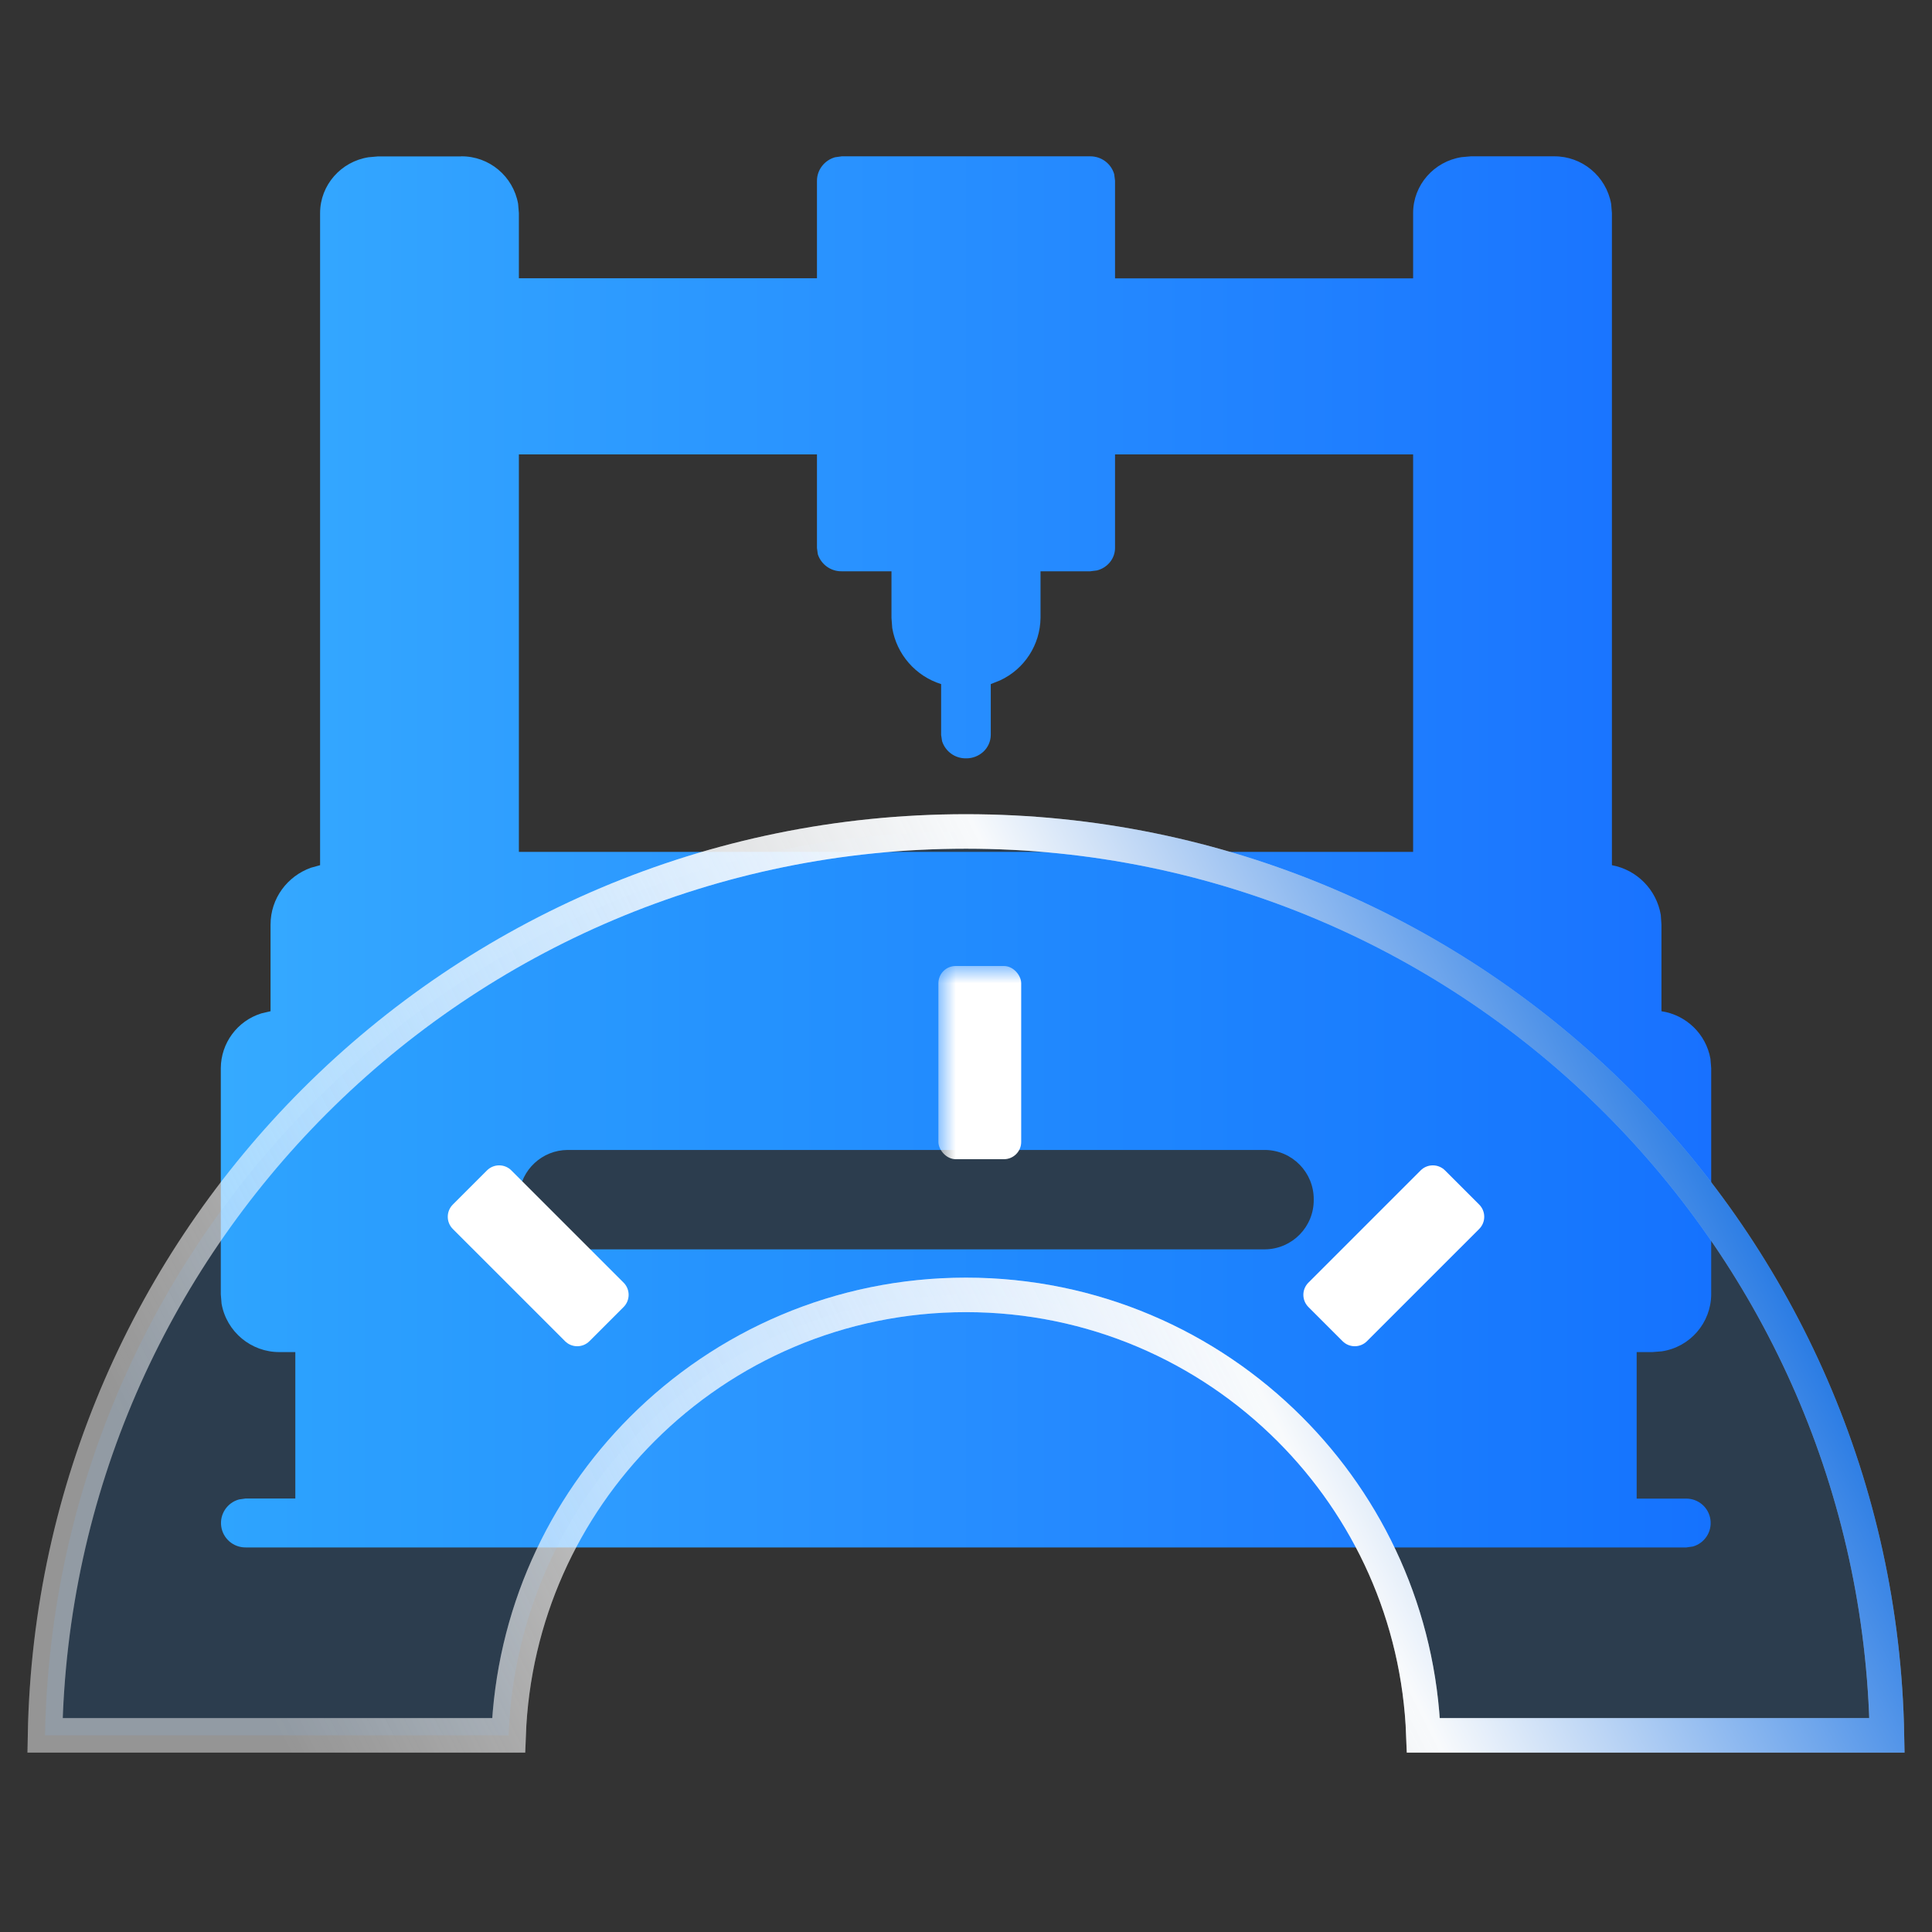
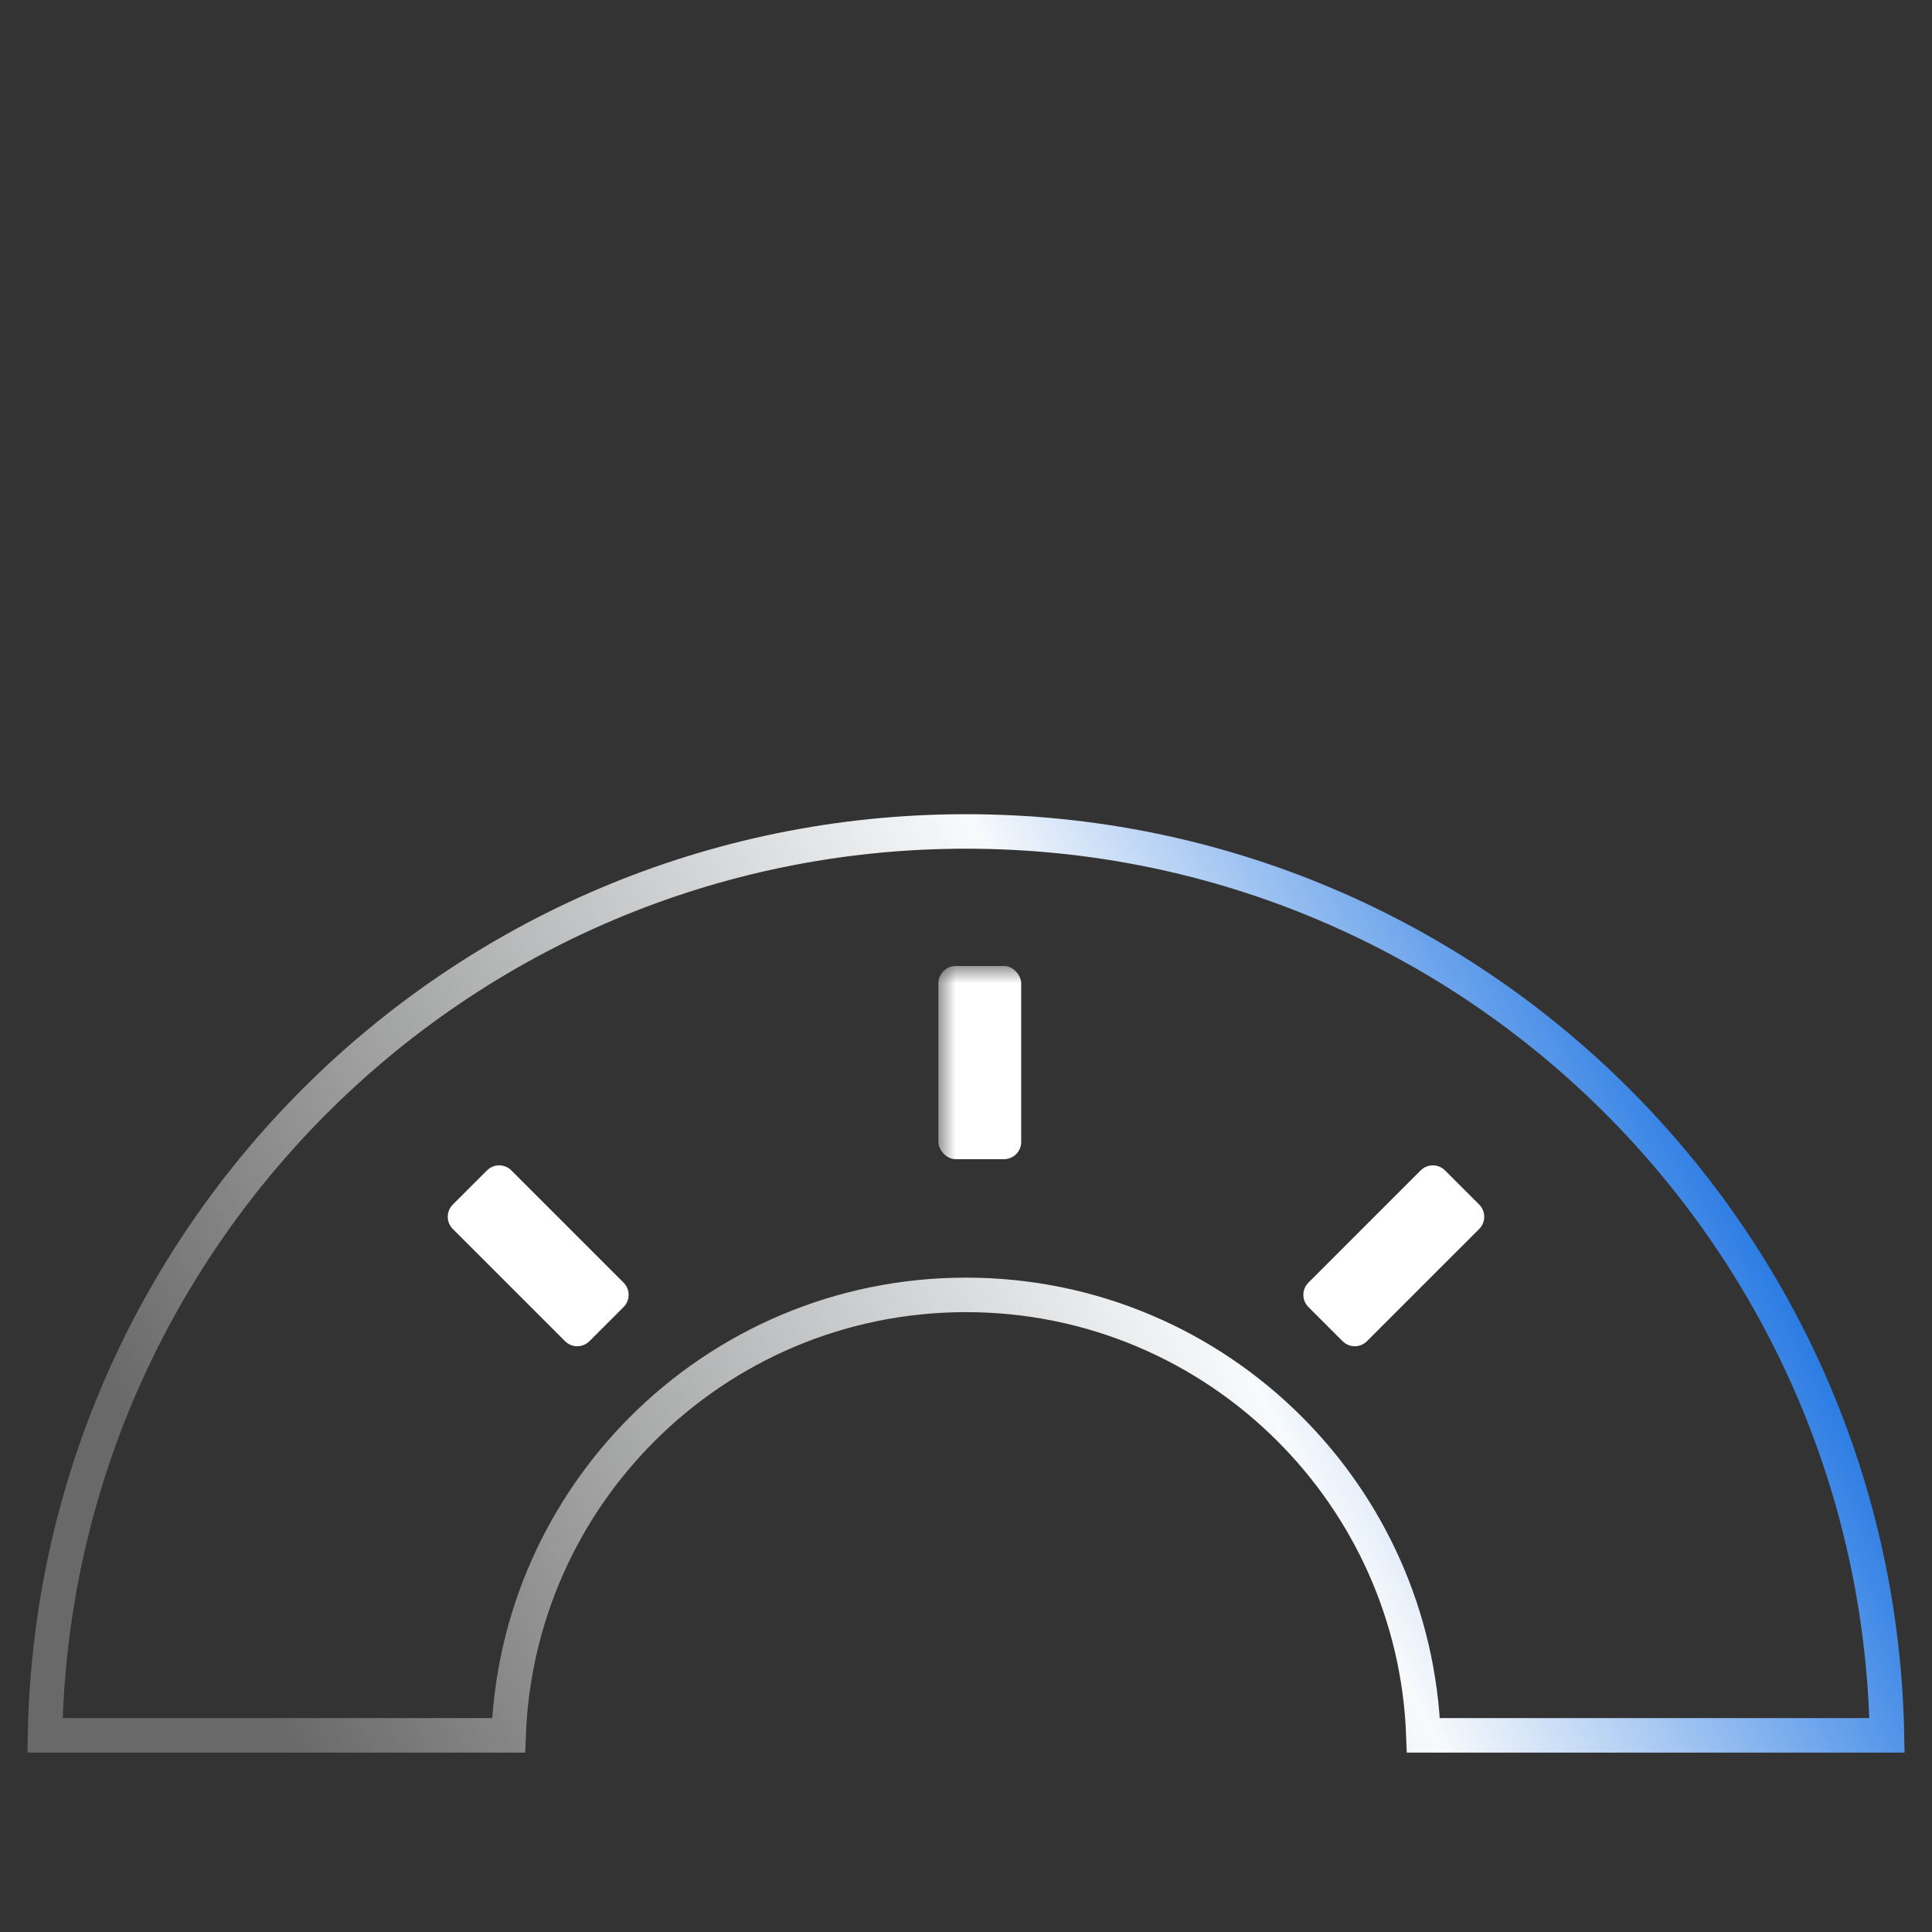
<svg xmlns="http://www.w3.org/2000/svg" xmlns:xlink="http://www.w3.org/1999/xlink" width="56px" height="56px" viewBox="0 0 56 56" version="1.1">
  <rect x="0" y="0" width="56" height="56" fill="#333333" stroke="none" />
  <title>生产设备</title>
  <defs>
    <rect id="path-1" x="0" y="0" width="56" height="56" />
    <linearGradient x1="100%" y1="50%" x2="0%" y2="50%" id="linearGradient-3">
      <stop stop-color="#1871FF" offset="0%" />
      <stop stop-color="#35AAFF" offset="100%" />
    </linearGradient>
    <linearGradient x1="97.125%" y1="38.797%" x2="3.909%" y2="61.563%" id="linearGradient-4">
      <stop stop-color="#0062DF" offset="0%" />
      <stop stop-color="#F8FAFC" offset="37.54%" />
      <stop stop-color="#FFFFFF" stop-opacity="0.261" offset="100%" />
    </linearGradient>
    <path d="M15.233,50.8 C15.233,43.749 20.949,38.033 28,38.033 C35.051,38.033 40.767,43.749 40.767,50.8 L55.2,50.8 C55.2,35.778 43.022,23.6 28,23.6 C12.978,23.6 0.8,35.778 0.8,50.8 L15.233,50.8 Z" id="path-5" />
  </defs>
  <g id="页面-1" stroke="none" stroke-width="1" fill="none" fill-rule="evenodd">
    <g id="FPC" transform="translate(-1065, -424)">
      <g id="编组-42" transform="translate(355, 382)">
        <g id="编组-41备份-2" transform="translate(689.5, 42)">
          <g id="生产设备" transform="translate(20.5, 0)">
            <mask id="mask-2" fill="white">
              <use xlink:href="#path-1" />
            </mask>
            <g id="矩形" />
-             <path d="M13.366,4.531 C14.176,4.523 14.875,5.106 15.018,5.908 L15.04,6.175 L15.04,8.065 L23.68,8.065 L23.68,5.241 C23.68,4.917 23.904,4.642 24.206,4.558 L24.398,4.531 L31.602,4.531 C31.931,4.531 32.209,4.747 32.296,5.049 L32.32,5.238 L32.32,8.068 L40.96,8.068 L40.96,6.175 C40.96,5.36 41.568,4.679 42.364,4.555 L42.634,4.531 L45.042,4.531 C45.852,4.523 46.554,5.103 46.7,5.908 L46.722,6.175 L46.722,25.078 C47.448,25.213 48.015,25.788 48.139,26.52 L48.158,26.8 L48.158,29.311 C48.879,29.419 49.451,29.974 49.578,30.691 L49.6,30.961 L49.6,37.517 C49.595,38.345 48.988,39.046 48.169,39.169 L47.894,39.191 L47.44,39.191 L47.44,43.438 L48.882,43.438 C49.234,43.44 49.531,43.701 49.578,44.05 C49.626,44.399 49.409,44.729 49.071,44.826 L48.882,44.853 L7.118,44.853 C6.762,44.855 6.46,44.593 6.412,44.241 C6.364,43.888 6.586,43.555 6.929,43.462 L7.118,43.435 L8.56,43.435 L8.56,39.191 L8.106,39.191 C7.278,39.196 6.566,38.603 6.422,37.787 L6.4,37.517 L6.4,30.961 C6.404,30.233 6.879,29.591 7.574,29.374 L7.842,29.311 L7.842,26.8 C7.842,26.039 8.328,25.396 9.014,25.151 L9.278,25.078 L9.278,6.178 C9.278,5.362 9.886,4.682 10.682,4.558 L10.952,4.534 L13.363,4.534 L13.366,4.531 Z M36.672,33.332 L16.455,33.332 C15.717,33.335 15.104,33.903 15.045,34.639 C14.972,35.376 15.473,36.047 16.201,36.186 L16.455,36.213 L36.672,36.213 C37.459,36.202 38.088,35.557 38.079,34.771 C38.087,33.986 37.458,33.342 36.672,33.332 Z M23.68,13.171 L15.04,13.171 L15.04,24.692 L40.96,24.692 L40.96,13.171 L32.32,13.171 L32.32,15.882 C32.32,16.189 32.104,16.457 31.794,16.535 L31.602,16.559 L30.16,16.559 L30.16,17.912 C30.15,18.69 29.694,19.394 28.988,19.721 L28.718,19.829 L28.718,21.303 C28.716,21.487 28.639,21.661 28.505,21.787 C28.368,21.914 28.187,21.984 28,21.981 C27.684,21.986 27.402,21.783 27.306,21.481 L27.279,21.303 L27.279,19.829 C26.539,19.597 25.991,18.969 25.862,18.204 L25.84,17.912 L25.84,16.559 L24.398,16.559 C24.083,16.565 23.801,16.363 23.704,16.063 L23.68,15.884 L23.68,13.171 Z" id="形状" fill="url(#linearGradient-3)" fill-rule="nonzero" mask="url(#mask-2)" />
            <g id="形状结合" fill-rule="nonzero" mask="url(#mask-2)" stroke-linejoin="square">
-               <path stroke-opacity="0.3" stroke="#FFFFFF" d="M28,24.1 C35.373,24.1 42.048,27.088 46.88,31.92 C51.602,36.643 54.564,43.126 54.695,50.3 L41.258,50.3 C41.13,46.835 39.673,43.71 37.381,41.419 C34.981,39.018 31.664,37.533 28,37.533 C24.336,37.533 21.019,39.018 18.619,41.419 C16.327,43.71 14.87,46.835 14.742,50.3 L1.305,50.3 C1.436,43.126 4.398,36.643 9.12,31.92 C13.952,27.088 20.627,24.1 28,24.1 Z" fill-opacity="0.14" fill="#007AF5" fill-rule="evenodd" />
              <path stroke="url(#linearGradient-4)" d="M28,24.1 C35.373,24.1 42.048,27.088 46.88,31.92 C51.602,36.643 54.564,43.126 54.695,50.3 L41.258,50.3 C41.13,46.835 39.673,43.71 37.381,41.419 C34.981,39.018 31.664,37.533 28,37.533 C24.336,37.533 21.019,39.018 18.619,41.419 C16.327,43.71 14.87,46.835 14.742,50.3 L1.305,50.3 C1.436,43.126 4.398,36.643 9.12,31.92 C13.952,27.088 20.627,24.1 28,24.1 Z" />
            </g>
            <rect id="矩形" fill="#FFFFFF" mask="url(#mask-2)" x="27.2" y="28" width="2.4" height="5.6" rx="0.5" />
            <path d="M39.7,33.6 L41.1,33.6 C41.376,33.6 41.6,33.824 41.6,34.1 L41.6,38.7 C41.6,38.976 41.376,39.2 41.1,39.2 L39.7,39.2 C39.424,39.2 39.2,38.976 39.2,38.7 L39.2,34.1 C39.2,33.824 39.424,33.6 39.7,33.6 Z" id="矩形备份-9" fill="#FFFFFF" mask="url(#mask-2)" transform="translate(40.4, 36.4) rotate(45) translate(-40.4, -36.4) " />
            <path d="M14.9,33.6 L16.3,33.6 C16.576,33.6 16.8,33.824 16.8,34.1 L16.8,38.7 C16.8,38.976 16.576,39.2 16.3,39.2 L14.9,39.2 C14.624,39.2 14.4,38.976 14.4,38.7 L14.4,34.1 C14.4,33.824 14.624,33.6 14.9,33.6 Z" id="矩形备份-10" fill="#FFFFFF" mask="url(#mask-2)" transform="translate(15.6, 36.4) scale(-1, 1) rotate(45) translate(-15.6, -36.4) " />
          </g>
        </g>
      </g>
    </g>
  </g>
</svg>